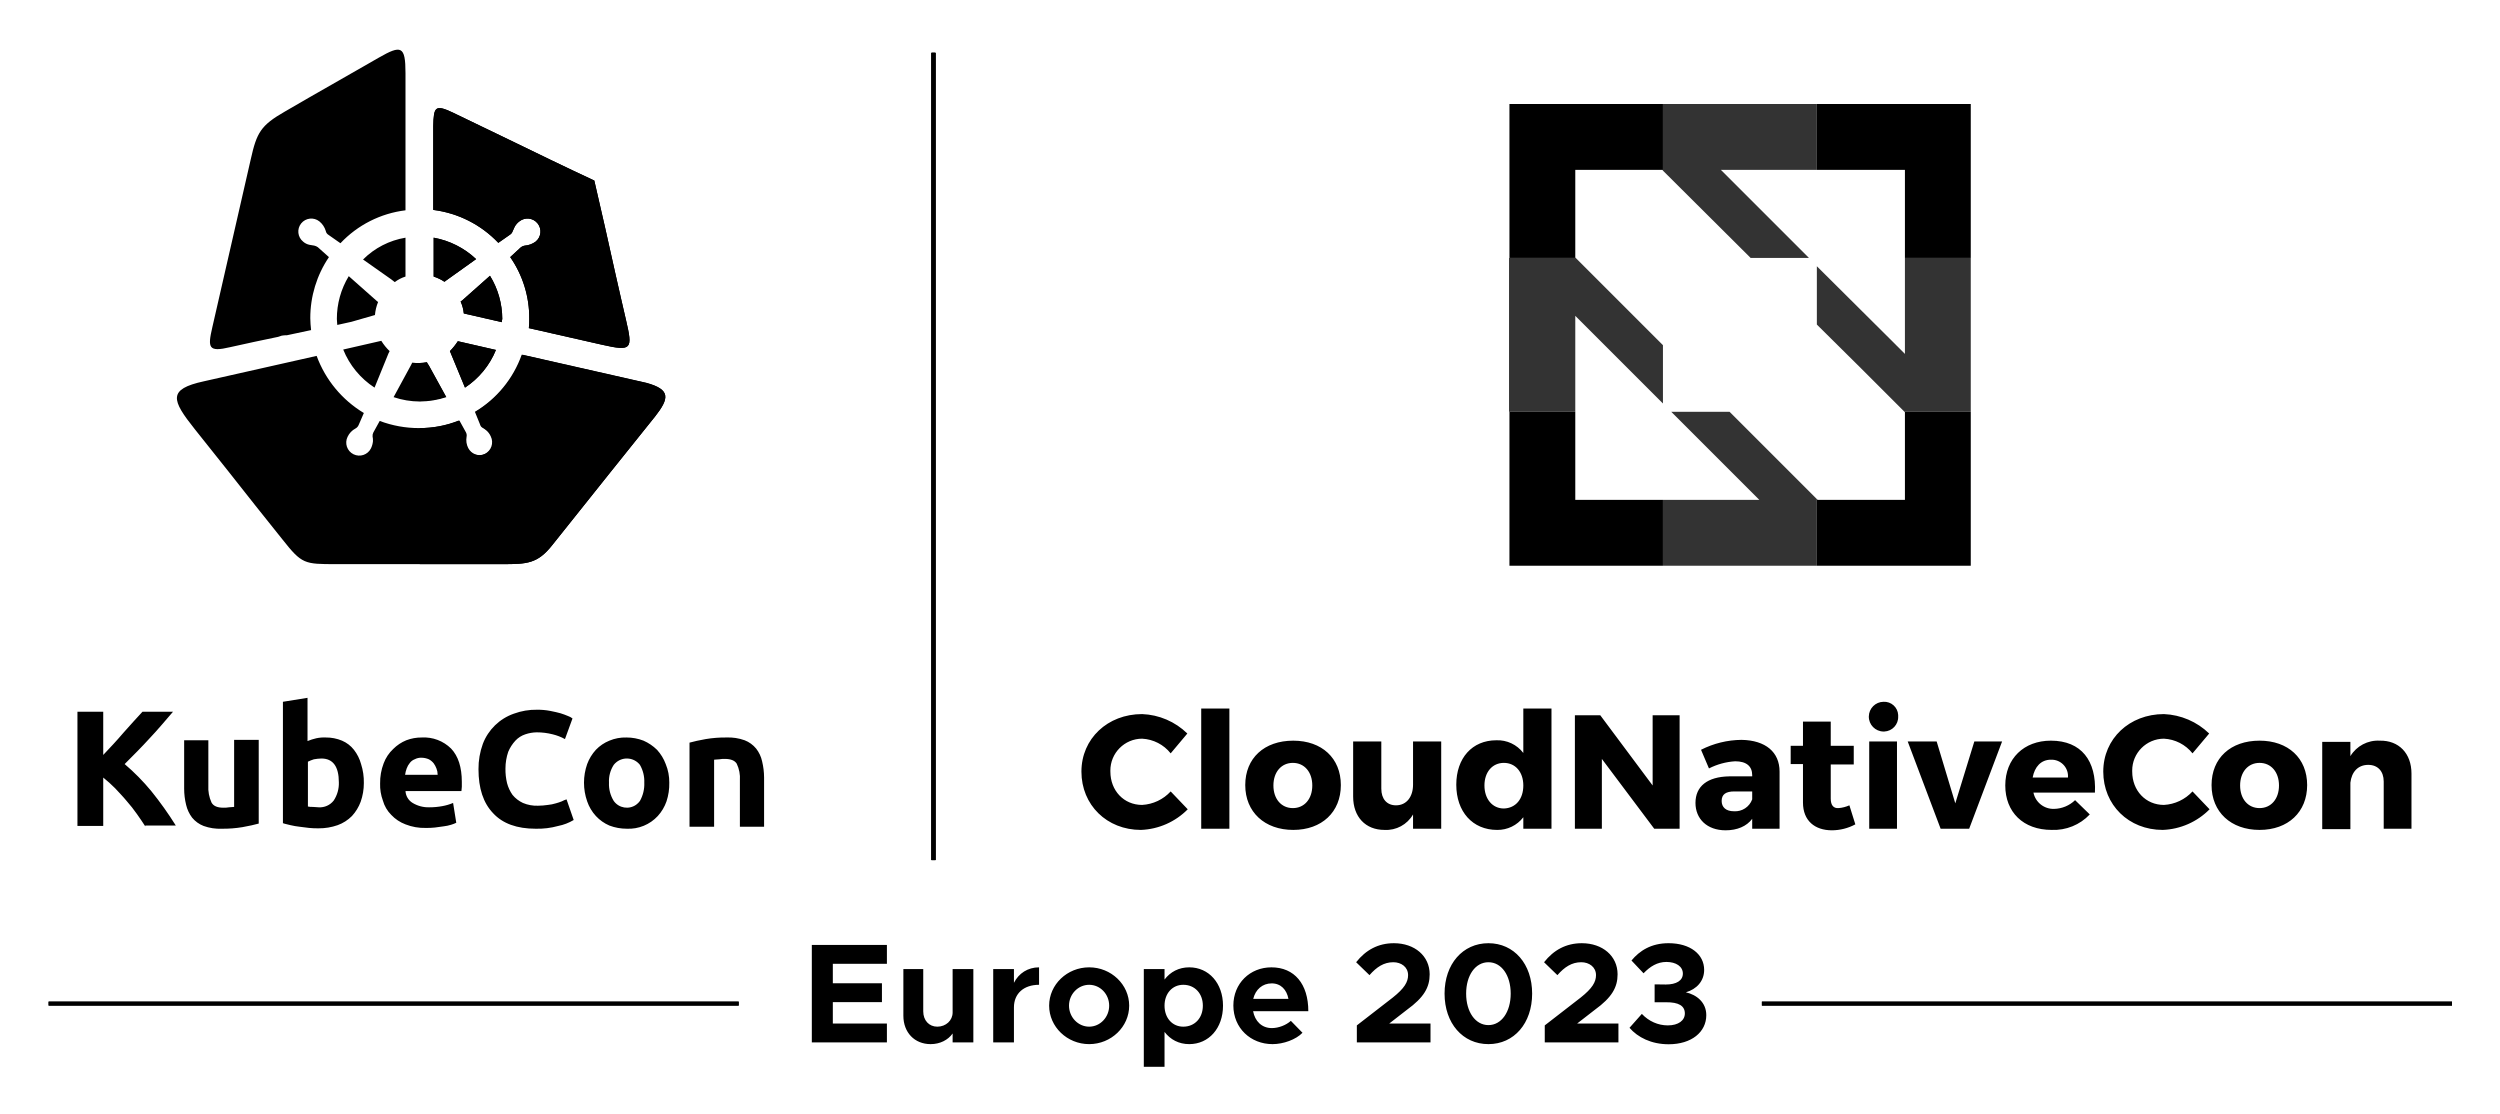
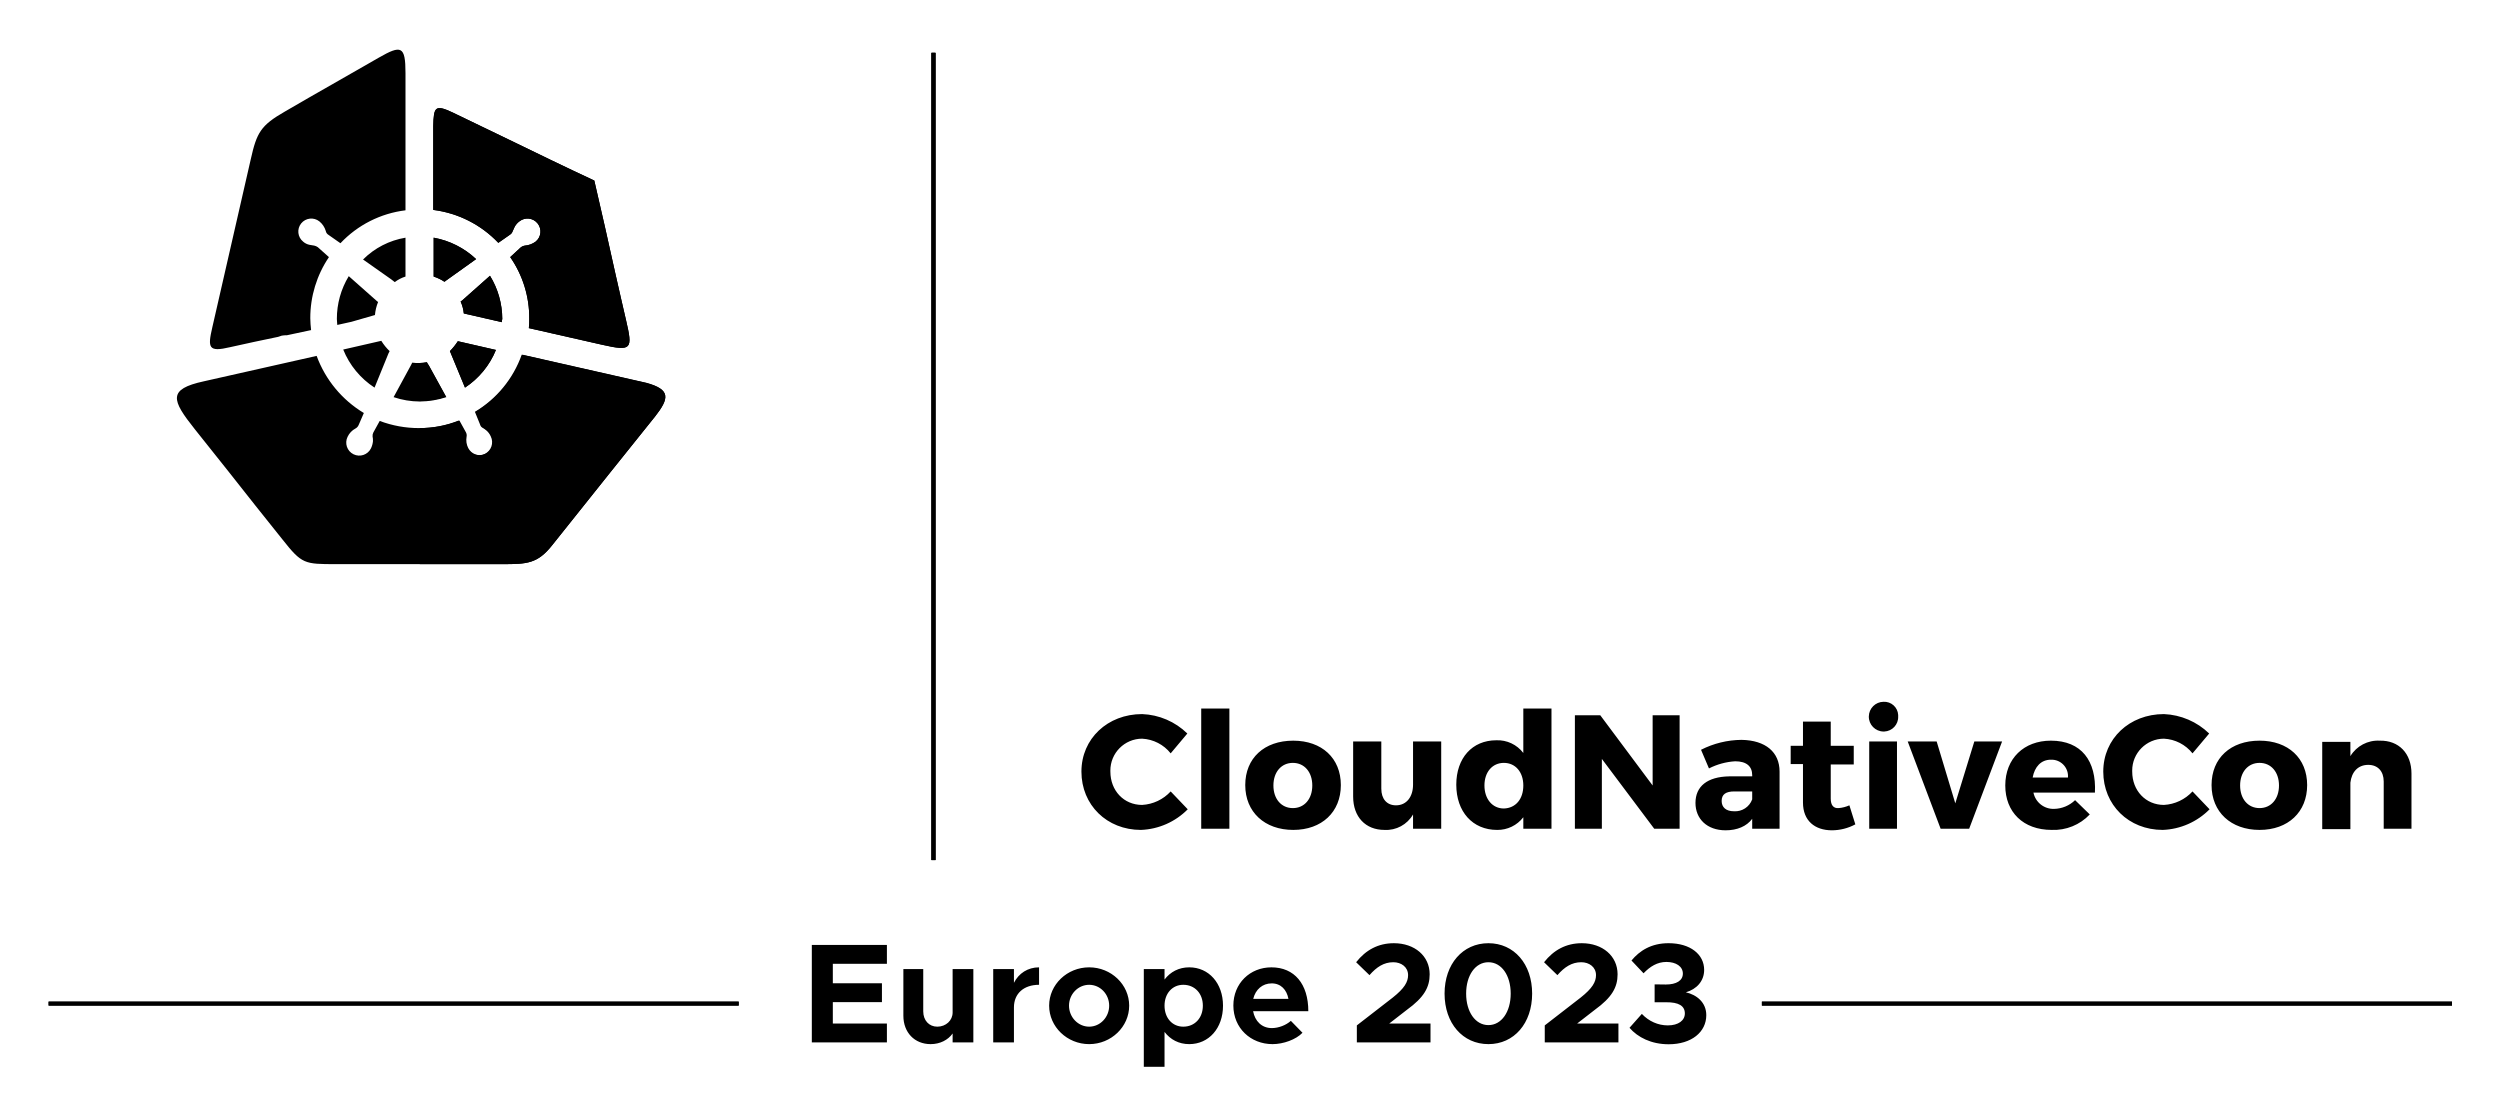
<svg xmlns="http://www.w3.org/2000/svg" role="img" viewBox="6.38 -0.62 630.24 280.74">
  <title>kccnc-eu-2023-logos-black.svg</title>
  <defs>
    <clipPath id="c">
      <path d="M241.203 12.698H242.203V216.198H241.203z" />
    </clipPath>
    <clipPath id="d">
      <path d="M18.63 251.886H192.603V252.886H18.63z" />
    </clipPath>
    <clipPath id="e">
      <path d="M450.545 251.886H624.518V252.886H450.545z" />
    </clipPath>
    <style>.j{fill-rule:evenodd}</style>
  </defs>
  <g>
-     <path d="M180.203,186.598c1.1-.3,2.4-.6,4.1-.9,1.718-.286,3.458-.42,5.2-.4,1.564-.068,3.127,.17,4.6,.7,1.132,.438,2.131,1.161,2.9,2.1,.735,.94,1.248,2.034,1.5,3.2,.326,1.342,.494,2.719,.5,4.1v12.4h-6.1v-11.7c.102-1.446-.173-2.893-.8-4.2-.5-.8-1.5-1.2-3-1.2-.469-.013-.938,.02-1.4,.1-.5,0-.9,.1-1.3,.1v16.9h-6.2v-21.2Zm-11.4,10.1c.067-1.574-.314-3.135-1.1-4.5-1.438-1.823-4.081-2.135-5.903-.697-.259,.204-.493,.438-.697,.697-.867,1.335-1.287,2.911-1.2,4.5-.072,1.619,.347,3.222,1.2,4.6,1.299,1.823,3.83,2.247,5.653,.947,.366-.261,.686-.581,.947-.947,.785-1.402,1.166-2.994,1.1-4.6m6.3,0c.035,1.595-.202,3.184-.7,4.7-.475,1.37-1.224,2.628-2.2,3.7-2.002,2.163-4.856,3.334-7.8,3.2-1.503,.004-2.994-.267-4.4-.8-1.289-.554-2.447-1.371-3.4-2.4-.983-1.066-1.733-2.327-2.2-3.7-1.067-3.043-1.067-6.357,0-9.4,.492-1.332,1.239-2.555,2.2-3.6,.957-.999,2.116-1.783,3.4-2.3,1.359-.572,2.826-.844,4.3-.8,1.471-.005,2.929,.267,4.3,.8,1.264,.553,2.416,1.333,3.4,2.3,.961,1.045,1.708,2.268,2.2,3.6,.614,1.49,.92,3.089,.9,4.7m-33.7,11.6c-4.7,0-8.3-1.3-10.7-3.9-2.5-2.6-3.7-6.3-3.7-11.1-.019-2.182,.354-4.35,1.1-6.4,1.354-3.559,4.207-6.339,7.8-7.6,1.888-.696,3.888-1.035,5.9-1,1.107-.009,2.213,.092,3.3,.3,1,.2,1.9,.4,2.6,.6,.645,.201,1.279,.434,1.9,.7,.399,.134,.771,.337,1.1,.6l-1.9,5.2c-.975-.536-2.018-.94-3.1-1.2-1.307-.333-2.651-.501-4-.5-.987,.012-1.966,.18-2.9,.5-.955,.315-1.814,.865-2.5,1.6-.758,.822-1.367,1.769-1.8,2.8-.46,1.353-.696,2.771-.7,4.2-.026,1.245,.108,2.489,.4,3.7,.282,1.076,.756,2.093,1.4,3,.709,.85,1.597,1.532,2.6,2,1.2,.509,2.497,.748,3.8,.7,.837-.009,1.672-.076,2.5-.2,.678-.065,1.349-.199,2-.4,.51-.136,1.011-.303,1.5-.5,.381-.209,.783-.376,1.2-.5l1.8,5.2c-1.204,.721-2.523,1.228-3.9,1.5-1.855,.516-3.776,.752-5.7,.7m-24.7-13.7c-.003-.515-.105-1.024-.3-1.5-.173-.463-.408-.901-.7-1.3-.33-.409-.738-.749-1.2-1-.568-.249-1.18-.385-1.8-.4-.625-.034-1.248,.105-1.8,.4-.476,.182-.892,.494-1.2,.9-.346,.417-.616,.891-.8,1.4-.192,.517-.326,1.054-.4,1.6h8.2v-.1Zm-14.5,2.3c-.028-1.742,.277-3.473,.9-5.1,.512-1.369,1.333-2.601,2.4-3.6,.943-.945,2.065-1.693,3.3-2.2,1.245-.474,2.568-.711,3.9-.7,2.752-.158,5.442,.86,7.4,2.8,1.8,1.9,2.7,4.7,2.7,8.4v1.2c0,.4-.1,.8-.1,1.1h-14.1c.062,1.238,.738,2.362,1.8,3,1.265,.762,2.723,1.144,4.2,1.1,1.107,.004,2.212-.097,3.3-.3,.927-.164,1.833-.433,2.7-.8l.8,5c-.42,.2-.854,.367-1.3,.5-.62,.191-1.256,.325-1.9,.4-.7,.1-1.4,.2-2.2,.3-.764,.081-1.532,.115-2.3,.1-1.743,.047-3.478-.259-5.1-.9-1.369-.512-2.601-1.333-3.6-2.4-.999-.999-1.723-2.239-2.1-3.6-.507-1.375-.745-2.835-.7-4.3m-4.1-.1c.003,1.601-.267,3.19-.8,4.7-.492,1.332-1.239,2.555-2.2,3.6-1.014,1.025-2.244,1.811-3.6,2.3-1.542,.541-3.166,.812-4.8,.8-.801,.013-1.603-.021-2.4-.1l-2.4-.3c-.774-.085-1.543-.218-2.3-.4-.7-.2-1.4-.3-1.9-.5v-30.6l6.2-1v10.9c.713-.293,1.449-.527,2.2-.7,.788-.17,1.595-.237,2.4-.2,1.407-.015,2.802,.257,4.1,.8,1.179,.5,2.211,1.292,3,2.3,.834,1.068,1.446,2.292,1.8,3.6,.498,1.55,.735,3.172,.7,4.8m-6.3-.2c0-4-1.5-6-4.4-6-.638,.017-1.273,.084-1.9,.2-.513,.165-1.014,.365-1.5,.6v11.3c.393,.092,.797,.126,1.2,.1,.5,0,1,.1,1.5,.1,1.47,.097,2.893-.54,3.8-1.7,.901-1.361,1.356-2.969,1.3-4.6m-20.2,10.4c-1.1,.3-2.4,.6-4.1,.9-1.718,.286-3.458,.42-5.2,.4-1.564,.068-3.127-.17-4.6-.7-1.132-.438-2.131-1.161-2.9-2.1-.716-.951-1.227-2.041-1.5-3.2-.332-1.341-.5-2.718-.5-4.1v-12.2h6.1v11.4c-.088,1.477,.187,2.953,.8,4.3,.5,.9,1.5,1.3,3,1.3,.469,.013,.938-.02,1.4-.1,.5,0,.9-.1,1.3-.1v-16.9h6.2v21.1Zm-28.6,.7c-.6-.9-1.3-2-2.1-3.1-.804-1.148-1.672-2.249-2.6-3.3-.9-1.1-1.9-2.1-2.9-3.2-.949-.955-1.951-1.856-3-2.7v12.2h-6.5v-28.8h6.5v10.9c1.7-1.8,3.4-3.6,5.1-5.6,1.7-1.9,3.3-3.7,4.8-5.3h7.7c-2,2.3-3.9,4.6-5.9,6.7-2,2.2-4.1,4.3-6.3,6.5,2.43,2.065,4.672,4.34,6.7,6.8,2.24,2.773,4.31,5.678,6.2,8.7h-7.7l0,.2Z" />
    <path d="M95.003,80.498l-3.6,.8c0-.5-.1-1-.1-1.5-.012-3.807,1.026-7.544,3-10.8l7,6.2c.114,.124,.25,.225,.4,.3-.43,1.054-.7,2.166-.8,3.3-.2,.1-.5,.1-.7,.2l-5.2,1.5Zm13.6-21.2v9.8c-.975,.304-1.89,.778-2.7,1.4-.3-.2-.6-.5-.9-.7l-7.1-5c2.907-2.903,6.648-4.825,10.7-5.5m-48.7,22.6c3.4-14.9,6.3-27.5,9.7-42.4,1.5-6.7,2.5-8.5,8.6-12,8.4-4.9,14.7-8.4,23.7-13.6,5.6-3.2,6.7-3,6.7,3.9V52.398c-6.268,.766-12.071,3.703-16.4,8.3l-3-2.1c-.37-.214-.626-.58-.7-1-.279-.943-.837-1.78-1.6-2.4-1.409-1.131-3.469-.905-4.6,.504-1.129,1.407-.906,3.464,.5,4.596,.454,.402,1.006,.678,1.6,.8,.4,.1,.8,.1,1.2,.2,.324,.072,.63,.208,.9,.4l2.8,2.5c-3.075,4.546-4.712,9.912-4.7,15.4,0,1,.1,2,.2,3l-6.1,1.3c-.436-.013-.871,.021-1.3,.1l-.9,.3c-4,.8-8,1.7-12.1,2.6-5.5,1.3-5.7,.2-4.5-5m55.8-12.8v-9.8c4.015,.724,7.733,2.6,10.7,5.4l-7.7,5.5c-.1,.1-.2,.2-.3,.2-.837-.553-1.745-.991-2.7-1.3m17.2,11.5l-9.6-2.2c-.1-1.037-.37-2.051-.8-3,.1-.1,.2-.2,.3-.2l7.1-6.3c2.018,3.278,3.091,7.05,3.1,10.9-.089,.257-.123,.529-.1,.8m-12.5-52.9c5.2,2.5,8.9,4.3,14.1,6.8,7.2,3.5,14.4,7,21.7,10.4,1.8,7.8,3.6,15.6,5.3,23.4,1.1,4.7,1.6,7.2,2.7,11.8,1.7,7.3,1.5,7.9-6,6.2l-18.5-4.2c.083-.797,.117-1.599,.1-2.4,.04-5.538-1.637-10.953-4.8-15.5l2.6-2.4c.313-.265,.694-.438,1.1-.5,.976-.074,1.911-.421,2.7-1,1.408-1.132,1.632-3.192,.5-4.6s-3.192-1.632-4.6-.5h0c-.502,.369-.912,.848-1.2,1.4-.2,.4-.3,.7-.5,1.1-.106,.325-.317,.607-.6,.8l-3,2.1c-4.343-4.579-10.138-7.512-16.4-8.3V31.198c.1-4.9,.5-5.5,4.8-3.5m-6.4,63c-.626,.121-1.262,.188-1.9,.2-.602,.017-1.204-.017-1.8-.1l-.3,.6-4.4,8.1c2.126,.721,4.355,1.093,6.6,1.1,2.277-.016,4.538-.387,6.7-1.1l-4.4-8c-.202-.243-.37-.512-.5-.8m7.8-5.3l9.6,2.2c-1.58,3.882-4.3,7.194-7.8,9.5l-3.8-9.2c.75-.763,1.42-1.601,2-2.5m-28.9,2.1l9.6-2.2c.588,.952,1.293,1.825,2.1,2.6l-.3,.6-3.5,8.6c-3.559-2.31-6.318-5.663-7.9-9.6m78.6,16.9c-4.6,5.7-6.7,8.4-11.3,14.1-5.2,6.5-9.4,11.8-14.6,18.3-3.7,4.7-6.4,4.8-12.5,4.8h-42c-8,0-8.6,0-13.5-6.2-4.9-6.1-8.7-10.9-13.5-17-3.8-4.8-4.8-6-8.6-10.8-5.9-7.4-6.9-10.1,2.3-12.1l28.4-6.4c2.207,6.017,6.406,11.099,11.9,14.4l-1.3,3c-.153,.385-.436,.703-.8,.9-.879,.462-1.581,1.2-2,2.1-.803,1.628-.134,3.599,1.494,4.402,1.628,.803,3.599,.134,4.402-1.494l.004-.008c.271-.566,.44-1.175,.5-1.8,.016-.403-.017-.806-.1-1.2-.031-.346,.038-.693,.2-1l1.6-2.9c3.164,1.193,6.518,1.803,9.9,1.8,3.425,.018,6.821-.627,10-1.9l1.6,2.9c.218,.359,.29,.789,.2,1.2-.171,.952-.031,1.934,.4,2.8,.798,1.631,2.766,2.306,4.397,1.509,1.631-.798,2.306-2.766,1.509-4.397l-.006-.012c-.249-.576-.625-1.089-1.1-1.5-.309-.266-.644-.501-1-.7-.303-.171-.521-.461-.6-.8l-1.3-3.2c5.492-3.277,9.666-8.371,11.8-14.4l31.3,7.1c6.3,1.7,5.9,3.9,2.3,8.5" class="j" />
    <path d="M115.703,69.098v-9.8c4.015,.724,7.733,2.6,10.7,5.4l-7.7,5.5c-.1,.1-.2,.2-.3,.2-.837-.553-1.745-.991-2.7-1.3m17.2,11.5l-9.6-2.2c-.1-1.037-.37-2.051-.8-3,.1-.1,.2-.2,.3-.2l7.1-6.3c2.018,3.278,3.091,7.05,3.1,10.9-.089,.257-.123,.529-.1,.8m-12.5-52.9c5.2,2.5,8.9,4.3,14.1,6.8,7.2,3.5,14.4,7,21.7,10.4,1.8,7.8,3.6,15.6,5.3,23.4,1.1,4.7,1.6,7.2,2.7,11.8,1.7,7.3,1.5,7.9-6,6.2l-18.5-4.2c.083-.797,.117-1.599,.1-2.4,.04-5.538-1.637-10.953-4.8-15.5l2.6-2.4c.313-.265,.694-.438,1.1-.5,.976-.074,1.911-.421,2.7-1,1.408-1.132,1.632-3.192,.5-4.6s-3.192-1.632-4.6-.5h0c-.502,.369-.912,.848-1.2,1.4-.2,.4-.3,.7-.5,1.1-.106,.325-.317,.607-.6,.8l-3,2.1c-4.343-4.579-10.138-7.512-16.4-8.3V31.198c.1-4.9,.5-5.5,4.8-3.5m1.4,57.7l9.6,2.2c-1.58,3.882-4.3,7.194-7.8,9.5l-3.8-9.2c.75-.763,1.42-1.601,2-2.5m-9.7,15.1v-9.6c.638-.017,1.273-.084,1.9-.2,.095,.253,.23,.49,.4,.7l4.4,8c-2.162,.713-4.423,1.084-6.7,1.1m59.4,3.9c-4.6,5.7-6.7,8.4-11.3,14.1-5.2,6.5-9.4,11.8-14.6,18.3-3.7,4.7-6.4,4.8-12.5,4.8h-20.9v-34.3c3.425,.018,6.821-.627,10-1.9l1.6,2.9c.218,.359,.29,.789,.2,1.2-.171,.952-.031,1.934,.4,2.8,.804,1.628,2.775,2.295,4.403,1.491,1.623-.802,2.292-2.765,1.497-4.391-.249-.576-.625-1.089-1.1-1.5-.309-.266-.644-.501-1-.7-.303-.171-.521-.461-.6-.8l-1.3-3.2c5.492-3.277,9.666-8.371,11.8-14.4l31.3,7.1c6.1,1.7,5.7,3.9,2.1,8.5" class="j" />
-     <path d="M403.503,103.198h-16.6v38.8h38.7v-16.6h-22.1v-22.2Zm83.1,.1v22.1h-22l-.2-.2v16.8h38.8v-38.8h-16.7l.1,.1Zm-99.7-38.9h16.7l-.1-.1v-22.1h22l.1,.2V25.598h-38.7v38.8Zm77.5-38.8v16.6h22.2v22.2h16.6V25.598h-38.8Z" />
    <g opacity=".8">
-       <path d="M462.403,64.398l-22.2-22.2h24.2V25.598h-38.8v16.8l22.1,22h14.7Zm-20,38.8h-14.7l18.4,18.4,3.8,3.8h-24.3v16.6h38.8v-16.8l-11-11-11-11Zm44.2-38.8v24.2l-3.8-3.8-18.4-18.3v14.7l11.1,11,11,11h16.7v-38.8h-16.6Zm-61,22l-22-22h-16.8v38.8h16.7v-24.2l22.1,22.1-0-14.7Z" />
-     </g>
+       </g>
    <path d="M305.703 184.298l-4.2 5c-1.757-2.21-4.38-3.558-7.2-3.7-4.435.015-8.019 3.622-8.004 8.057 0.0.081.002.162.004.243 0 4.8 3.4 8.4 8 8.4 2.751-.152 5.335-1.372 7.2-3.4l4.3 4.5c-3.129 3.171-7.348 5.031-11.8 5.2-8.6 0-15-6.3-15-14.7 0-8.3 6.6-14.5 15.3-14.5 4.277.159 8.341 1.906 11.4 4.9h0zm3.5 24v-30.3h7.1v30.3h-7.1zm35.2-11c0 6.8-4.8 11.3-12 11.3s-12.1-4.5-12.1-11.3 4.8-11.2 12.1-11.2c7.2 0 12 4.4 12 11.2h0zm-17 .1c0 3.4 2 5.7 4.9 5.7s4.9-2.3 4.9-5.7-2-5.7-4.9-5.7-4.9 2.3-4.9 5.7h0zm42.3 10.9h-7.1v-3.6c-1.469 2.557-4.256 4.066-7.2 3.9-4.8 0-7.9-3.3-7.9-8.4v-13.9h7.1v11.9c0 2.6 1.4 4.2 3.7 4.2 2.7 0 4.3-2.2 4.3-5.2v-10.9h7.1v22zm27.8 0h-7.1v-2.9c-1.569 2.052-4.017 3.239-6.6 3.2-6.2 0-10.3-4.6-10.3-11.4 0-6.7 4-11.2 10.1-11.2 2.653-.108 5.192 1.087 6.8 3.2v-11.2h7.1v30.3zm-7.1-10.9c0-3.4-2-5.7-4.9-5.7s-4.9 2.3-4.9 5.7 2 5.8 4.9 5.8c3-.1 4.9-2.4 4.9-5.8zM423.403 208.298l-13.2-17.6v17.6h-6.8v-28.6h6.4l13.2 17.7v-17.7h6.8v28.6h-6.4zm31.6-14.4v14.4h-6.9v-2.5c-1.4 1.9-3.8 2.9-6.7 2.9-4.7 0-7.6-2.9-7.6-6.9 0-4.2 3-6.6 8.5-6.7h5.8v-.3c0-2.2-1.4-3.5-4.3-3.5-2.3.142-4.546.755-6.6 1.8l-2-4.7c3.161-1.611 6.652-2.467 10.2-2.5 6.1.1 9.6 3.1 9.6 8zm-6.9 7v-2h-4.5c-2.1 0-3.2.7-3.2 2.4 0 1.6 1.1 2.6 3.1 2.6 2.03.135 3.905-1.088 4.6-3zm26 6.3c-1.814.975-3.84 1.49-5.9 1.5-4.3 0-7.3-2.4-7.3-7v-9.7h-3.1v-4.6h3.1v-6.1h7v6.1h5.8v4.7h-5.8v8.6c0 1.7.7 2.5 2 2.4.933-.079 1.846-.316 2.7-.7l1.5 4.8zm10.8-27.2c.081 2.017-1.489 3.717-3.506 3.797-.065.003-.13.003-.194.003-2.071-.027-3.728-1.729-3.7-3.8.027-2.032 1.668-3.673 3.7-3.7 1.939-.104 3.596 1.383 3.7 3.322.007.126.007.252 0 .378v0zm-7.3 28.3v-22h7v22h-7zm18 0l-8.3-22h7.3l4.7 15.6 4.8-15.6h7l-8.3 22h-7.2zm38.9-9.1h-15.5c.507 2.449 2.701 4.179 5.2 4.1 1.981-.039 3.874-.825 5.3-2.2l3.7 3.6c-2.484 2.629-5.986 4.052-9.6 3.9-7.2 0-11.7-4.5-11.7-11.2 0-6.8 4.7-11.3 11.5-11.3 7.7 0 11.5 5.1 11.1 13.1v-0zm-6.8-3.8c.195-2.283-1.497-4.293-3.781-4.488-.173-.015-.346-.019-.519-.012-2.5 0-4.1 1.8-4.6 4.5h8.9zM563.303 184.298l-4.2 5c-1.757-2.21-4.38-3.558-7.2-3.7-4.435.015-8.019 3.622-8.004 8.057 0.0.081.002.162.004.243 0 4.8 3.4 8.4 8 8.4 2.751-.152 5.335-1.372 7.2-3.4l4.3 4.5c-3.129 3.171-7.348 5.031-11.8 5.2-8.6 0-15-6.3-15-14.7 0-8.3 6.6-14.5 15.3-14.5 4.273.179 8.33 1.923 11.4 4.9zm24.7 13c0 6.8-4.8 11.3-12 11.3s-12.1-4.5-12.1-11.3 4.8-11.2 12.1-11.2c7.2 0 12 4.4 12 11.2zm-16.9.1c0 3.4 2 5.7 4.9 5.7s4.9-2.3 4.9-5.7-2-5.7-4.9-5.7-4.9 2.3-4.9 5.7h-0zm43.2-3v13.9h-7v-11.9c0-2.6-1.5-4.2-3.9-4.2-2.6 0-4.2 1.8-4.5 4.5v11.7h-7.1v-22h7.1v3.6c1.555-2.569 4.402-4.069 7.4-3.9 4.8-.1 8 3.2 8 8.3v-0z" />
    <g id="b">
      <path d="M241.203,12.698h1V216.198h-1V12.698Z" />
    </g>
    <path d="M241.203 12.698H242.203V216.198H241.203z" />
    <g>
-       <path d="M241.203 12.698H242.203V216.198H241.203z" />
      <g clip-path="url(#c)">
        <path d="M241.203,12.698h1V216.198h-1V12.698Z" />
      </g>
    </g>
  </g>
  <g>
    <path d="M18.63 251.886H192.603V252.886H18.63z" />
    <g clip-path="url(#d)">
      <path d="M18.63,251.886H192.603v1H18.63v-1Z" />
    </g>
  </g>
  <g>
    <path d="M216.333 242.348v4.902h12.38v4.759h-12.38v5.403h13.633v4.759h-18.929v-24.582h18.929v4.759h-13.633zM251.757 243.672v18.499h-5.225v-2.254c-1.145 1.646-3.185 2.684-5.546 2.684-4.043 0-6.87-2.935-6.87-7.156v-11.772h5.009v10.663c0 2.29 1.467 3.864 3.542 3.864 2.183 0 3.864-1.574 3.864-3.578v-10.949h5.225zM268.323 243.242v4.401c-3.865 0-6.333 2.219-6.333 5.689v8.838h-5.224v-18.499h5.224v3.471c1.216-2.397 3.506-3.9 6.333-3.9zM270.863 252.903c0-5.331 4.544-9.661 10.09-9.661 5.546 0 10.09 4.33 10.09 9.661 0 5.332-4.544 9.697-10.09 9.697-5.546 0-10.09-4.365-10.09-9.697zm15.136 0c0-2.898-2.254-5.26-5.045-5.26s-5.081 2.361-5.081 5.26 2.29 5.296 5.081 5.296 5.045-2.397 5.045-5.296zM314.695 252.903c0 5.689-3.578 9.697-8.516 9.697-2.612 0-4.759-1.146-6.226-3.077v8.802h-5.224v-24.653h5.224v2.647c1.467-1.932 3.614-3.077 6.226-3.077 4.938 0 8.516 4.008 8.516 9.661zm-5.081 0c0-3.077-2.04-5.26-4.938-5.26-2.755 0-4.723 2.183-4.723 5.26 0 3.113 1.968 5.296 4.723 5.296 2.898 0 4.938-2.183 4.938-5.296zM331.799 256.733l2.934 3.005c-1.646 1.718-4.83 2.863-7.55 2.863-5.511 0-9.876-4.044-9.876-9.733 0-5.582 4.187-9.625 9.59-9.625 5.797 0 9.304 4.187 9.304 11.057h-13.92c.465 2.505 2.183 4.258 4.724 4.258 1.718 0 3.614-.751 4.795-1.824zm-9.482-5.547h8.874c-.43-2.29-1.896-3.9-4.223-3.9-2.326 0-4.079 1.539-4.651 3.9zM348.436 257.877l9.053-7.013c2.935-2.326 3.864-3.937 3.864-5.654 0-2.039-1.717-3.256-3.721-3.256-2.397 0-4.223 1.217-6.012 3.256l-3.363-3.256c2.433-3.077 5.546-4.795 9.518-4.795 5.225 0 9.018 3.221 9.018 7.837 0 3.291-1.432 5.832-5.726 8.945l-4.473 3.471h10.412v4.759h-18.57v-4.294zM370.548 249.862c0-7.443 4.58-12.703 11.057-12.703s11.021 5.26 11.021 12.703c0 7.479-4.544 12.738-11.021 12.738s-11.057-5.26-11.057-12.738zm16.674 0c0-4.616-2.325-7.908-5.617-7.908s-5.618 3.292-5.618 7.908c0 4.615 2.326 7.943 5.618 7.943s5.617-3.328 5.617-7.943zM395.809 257.877l9.053-7.013c2.935-2.326 3.865-3.937 3.865-5.654 0-2.039-1.718-3.256-3.722-3.256-2.397 0-4.223 1.217-6.012 3.256l-3.363-3.256c2.434-3.077 5.546-4.795 9.518-4.795 5.225 0 9.018 3.221 9.018 7.837 0 3.291-1.432 5.832-5.726 8.945l-4.473 3.471h10.413v4.759h-18.571v-4.294zM417.17 258.485l3.113-3.507c1.753 1.861 4.079 2.898 6.548 2.898 2.684 0 4.294-1.252 4.294-3.006 0-1.896-1.503-2.862-4.795-2.826h-2.826v-4.509l2.826.036c2.684 0 4.294-1.002 4.294-2.756 0-1.789-1.718-2.934-4.15-2.934-2.29 0-4.115 1.145-5.761 2.862l-3.042-3.221c2.04-2.469 4.974-4.365 9.339-4.365 5.511 0 8.981 2.827 8.981 6.728 0 2.826-1.896 4.866-4.615 5.653 2.684.608 5.152 2.505 5.152 5.761 0 4.258-3.722 7.335-9.482 7.335-4.401 0-7.801-1.753-9.876-4.15z" />
  </g>
  <g>
    <path d="M450.545 251.886H624.518V252.886H450.545z" />
    <g clip-path="url(#e)">
      <path d="M450.545,251.886h173.973v1h-173.973v-1Z" />
    </g>
  </g>
</svg>